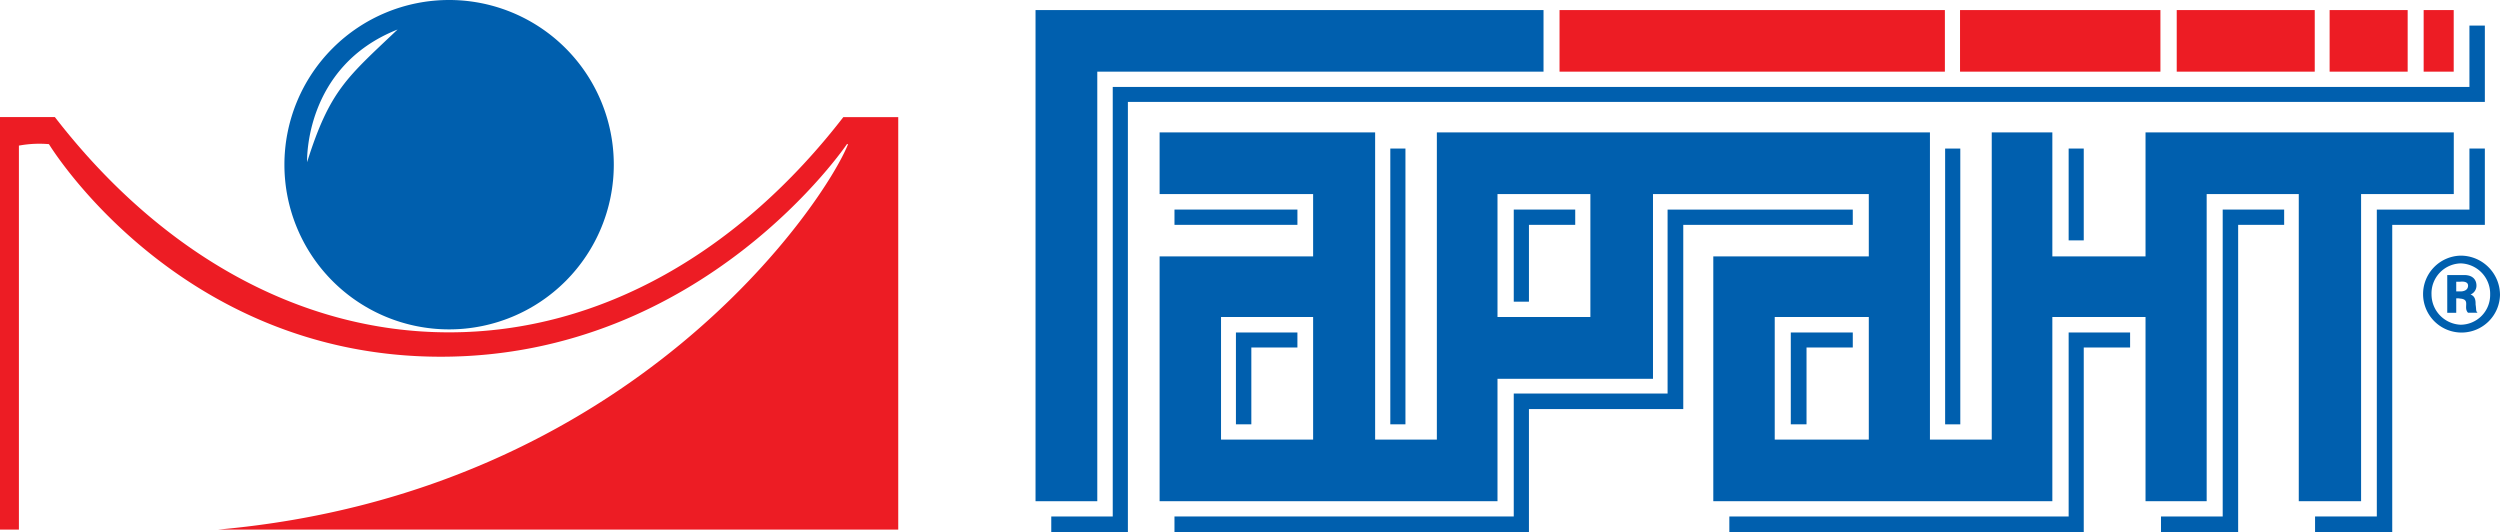
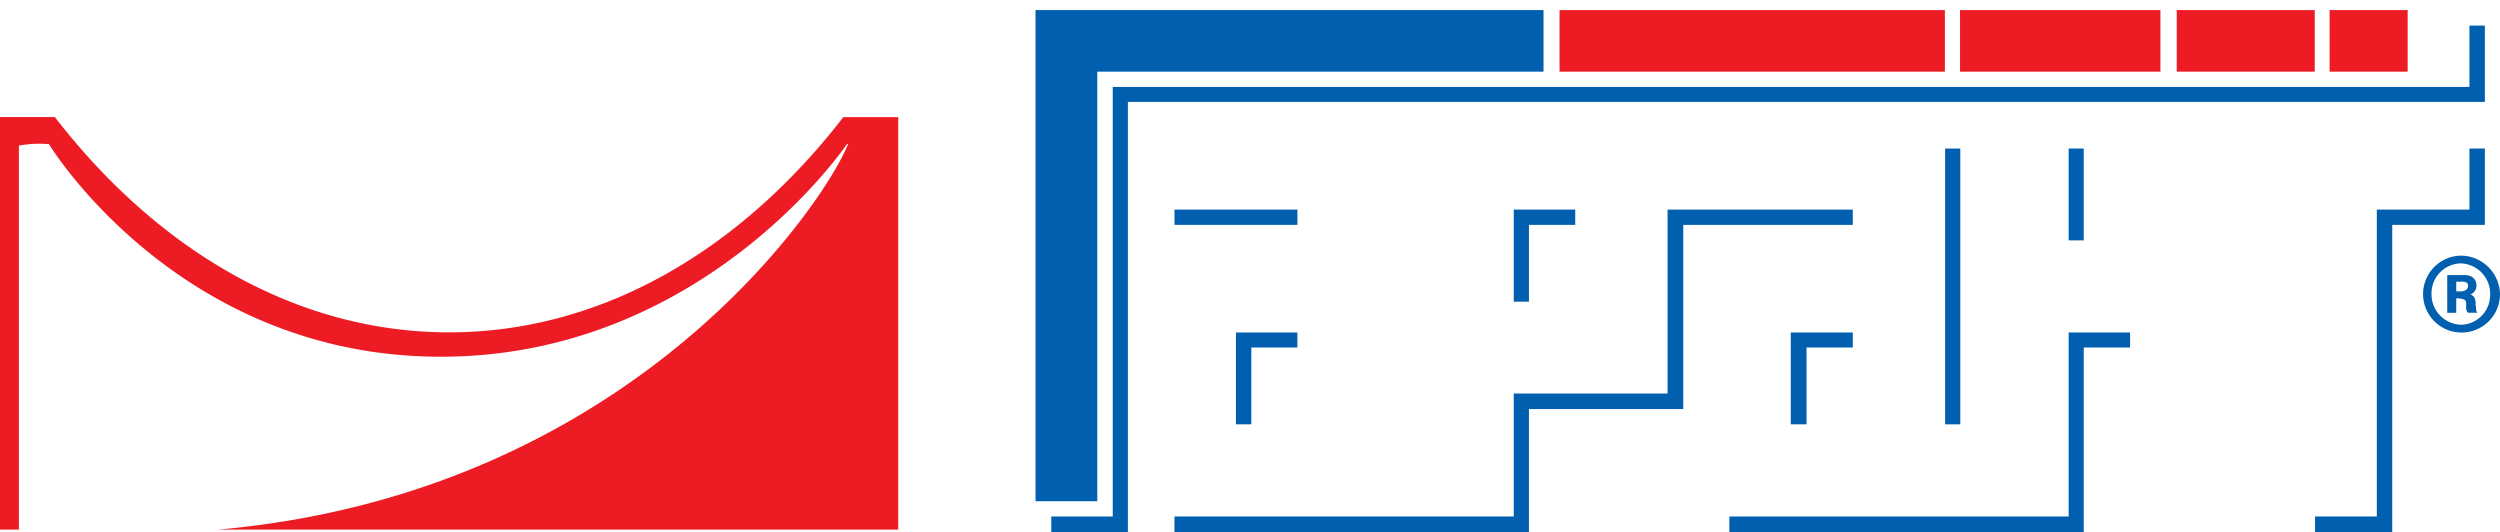
<svg xmlns="http://www.w3.org/2000/svg" viewBox="0 0 253.505 53.947">
  <path d="m156.516 1.021h-51.511v49.803h6.262v-43.558h45.249z" fill="#005fae" />
-   <path d="m217.561 13.426v12.574h-9.449v-12.574h-6.145v31.151h-6.267v-31.151h-50v31.151h-6.259v-31.151h-21.854v6.252h15.566v6.322h-15.566v24.824h34.262v-12.413h15.768v-18.733h21.883v6.322h-15.768v24.824h34.38v-18.682h9.449v18.682h6.2v-31.146h9.339v31.146h6.319v-31.146h9.4v-6.252zm-84.408 31.151h-9.339v-12.435h9.339zm28.115-12.435h-9.419v-12.464h9.419zm28.232 12.435h-9.539v-12.435h9.539z" fill="#005fae" />
  <path d="m158.14 1.021h39.075v6.245h-39.075z" fill="#ed1c24" />
  <path d="m198.751 1.021h20.32v6.245h-20.32z" fill="#ed1c24" />
  <path d="m236.228 1.021h7.914v6.245h-7.914z" fill="#ed1c24" />
-   <path d="m245.763 1.021h3.048v6.245h-3.048z" fill="#ed1c24" />
+   <path d="m245.763 1.021h3.048h-3.048z" fill="#ed1c24" />
  <path d="m220.724 1.021h13.996v6.245h-13.996z" fill="#ed1c24" />
  <g fill="#005fae">
    <path d="m249.519 25.922a3.9 3.9 0 1 0 3.986 3.941 3.99 3.99 0 0 0 -3.986-3.941m0 7.006a3.081 3.081 0 0 1 -2.958-3.065 3.038 3.038 0 0 1 2.958-3.155 3.078 3.078 0 0 1 2.987 3.155 3.013 3.013 0 0 1 -2.987 3.065" />
    <path d="m250.518 29.863a.965.965 0 0 0 .6-.9c0-.481-.261-1.073-1.256-1.073h-1.706v3.826h.911v-1.464h.2c.09 0 .174.03.258.03 1 .116.228.9.74 1.433h.966c-.2-.2-.109-.251-.2-.838 0-.343 0-.818-.51-1.014m-1-.313h-.454v-.983h.4s.8-.122.8.395-.54.588-.74.588" />
    <path d="m106.601 52.373v1.574h7.769v-43.613h137.599v-7.74h-1.564v6.222h-137.571v43.557z" />
    <path d="m119.094 52.373v1.574h35.944v-12.467h15.649v-18.68h17.189v-1.549h-18.779v18.653h-15.599v12.469z" />
    <path d="m125.326 43.027v-9.312h6.234v1.522h-4.672v7.79z" />
    <path d="m119.095 21.251h12.466v1.549h-12.466z" />
-     <path d="m140.98 15.063h1.535v27.964h-1.535z" />
    <path d="m153.498 21.251v9.34h1.54v-7.791h4.693v-1.549z" />
    <path d="m181.59 43.027v-9.312h6.286v1.522h-4.691v7.79z" />
    <path d="m197.24 15.064h1.538v27.965h-1.538z" />
    <path d="m209.765 15.063h1.531v9.312h-1.531z" />
    <path d="m215.996 33.715h-6.231v18.658h-34.406v1.574h35.937v-18.71h4.7z" />
-     <path d="m219.129 52.373v1.574h7.824v-31.147h4.665v-1.549h-6.232v31.122z" />
    <path d="m234.752 52.373h6.262v-31.122h9.391v-6.188h1.564v7.737h-9.391v31.147h-7.826z" />
-     <path d="m45.54 0a16.7 16.7 0 1 0 16.7 16.7 16.695 16.695 0 0 0 -16.7-16.7zm-14.4 16.441s-.357-9.683 9.177-13.449c-5.127 4.866-6.875 6.154-9.177 13.449z" />
  </g>
  <path d="m5.563 11.871c10.454 13.529 24.504 21.829 39.975 21.829s29.525-8.3 39.979-21.826h5.567v41.826h-68.961c42.1-3.734 61.66-33.4 63.89-39.129l2.623.043h-2.755s-14.504 21.558-41.181 21.558-39.736-21.555-39.736-21.555a11.422 11.422 0 0 0 -3.047.148v38.935h-1.917v-41.829z" fill="#ed1c24" />
</svg>